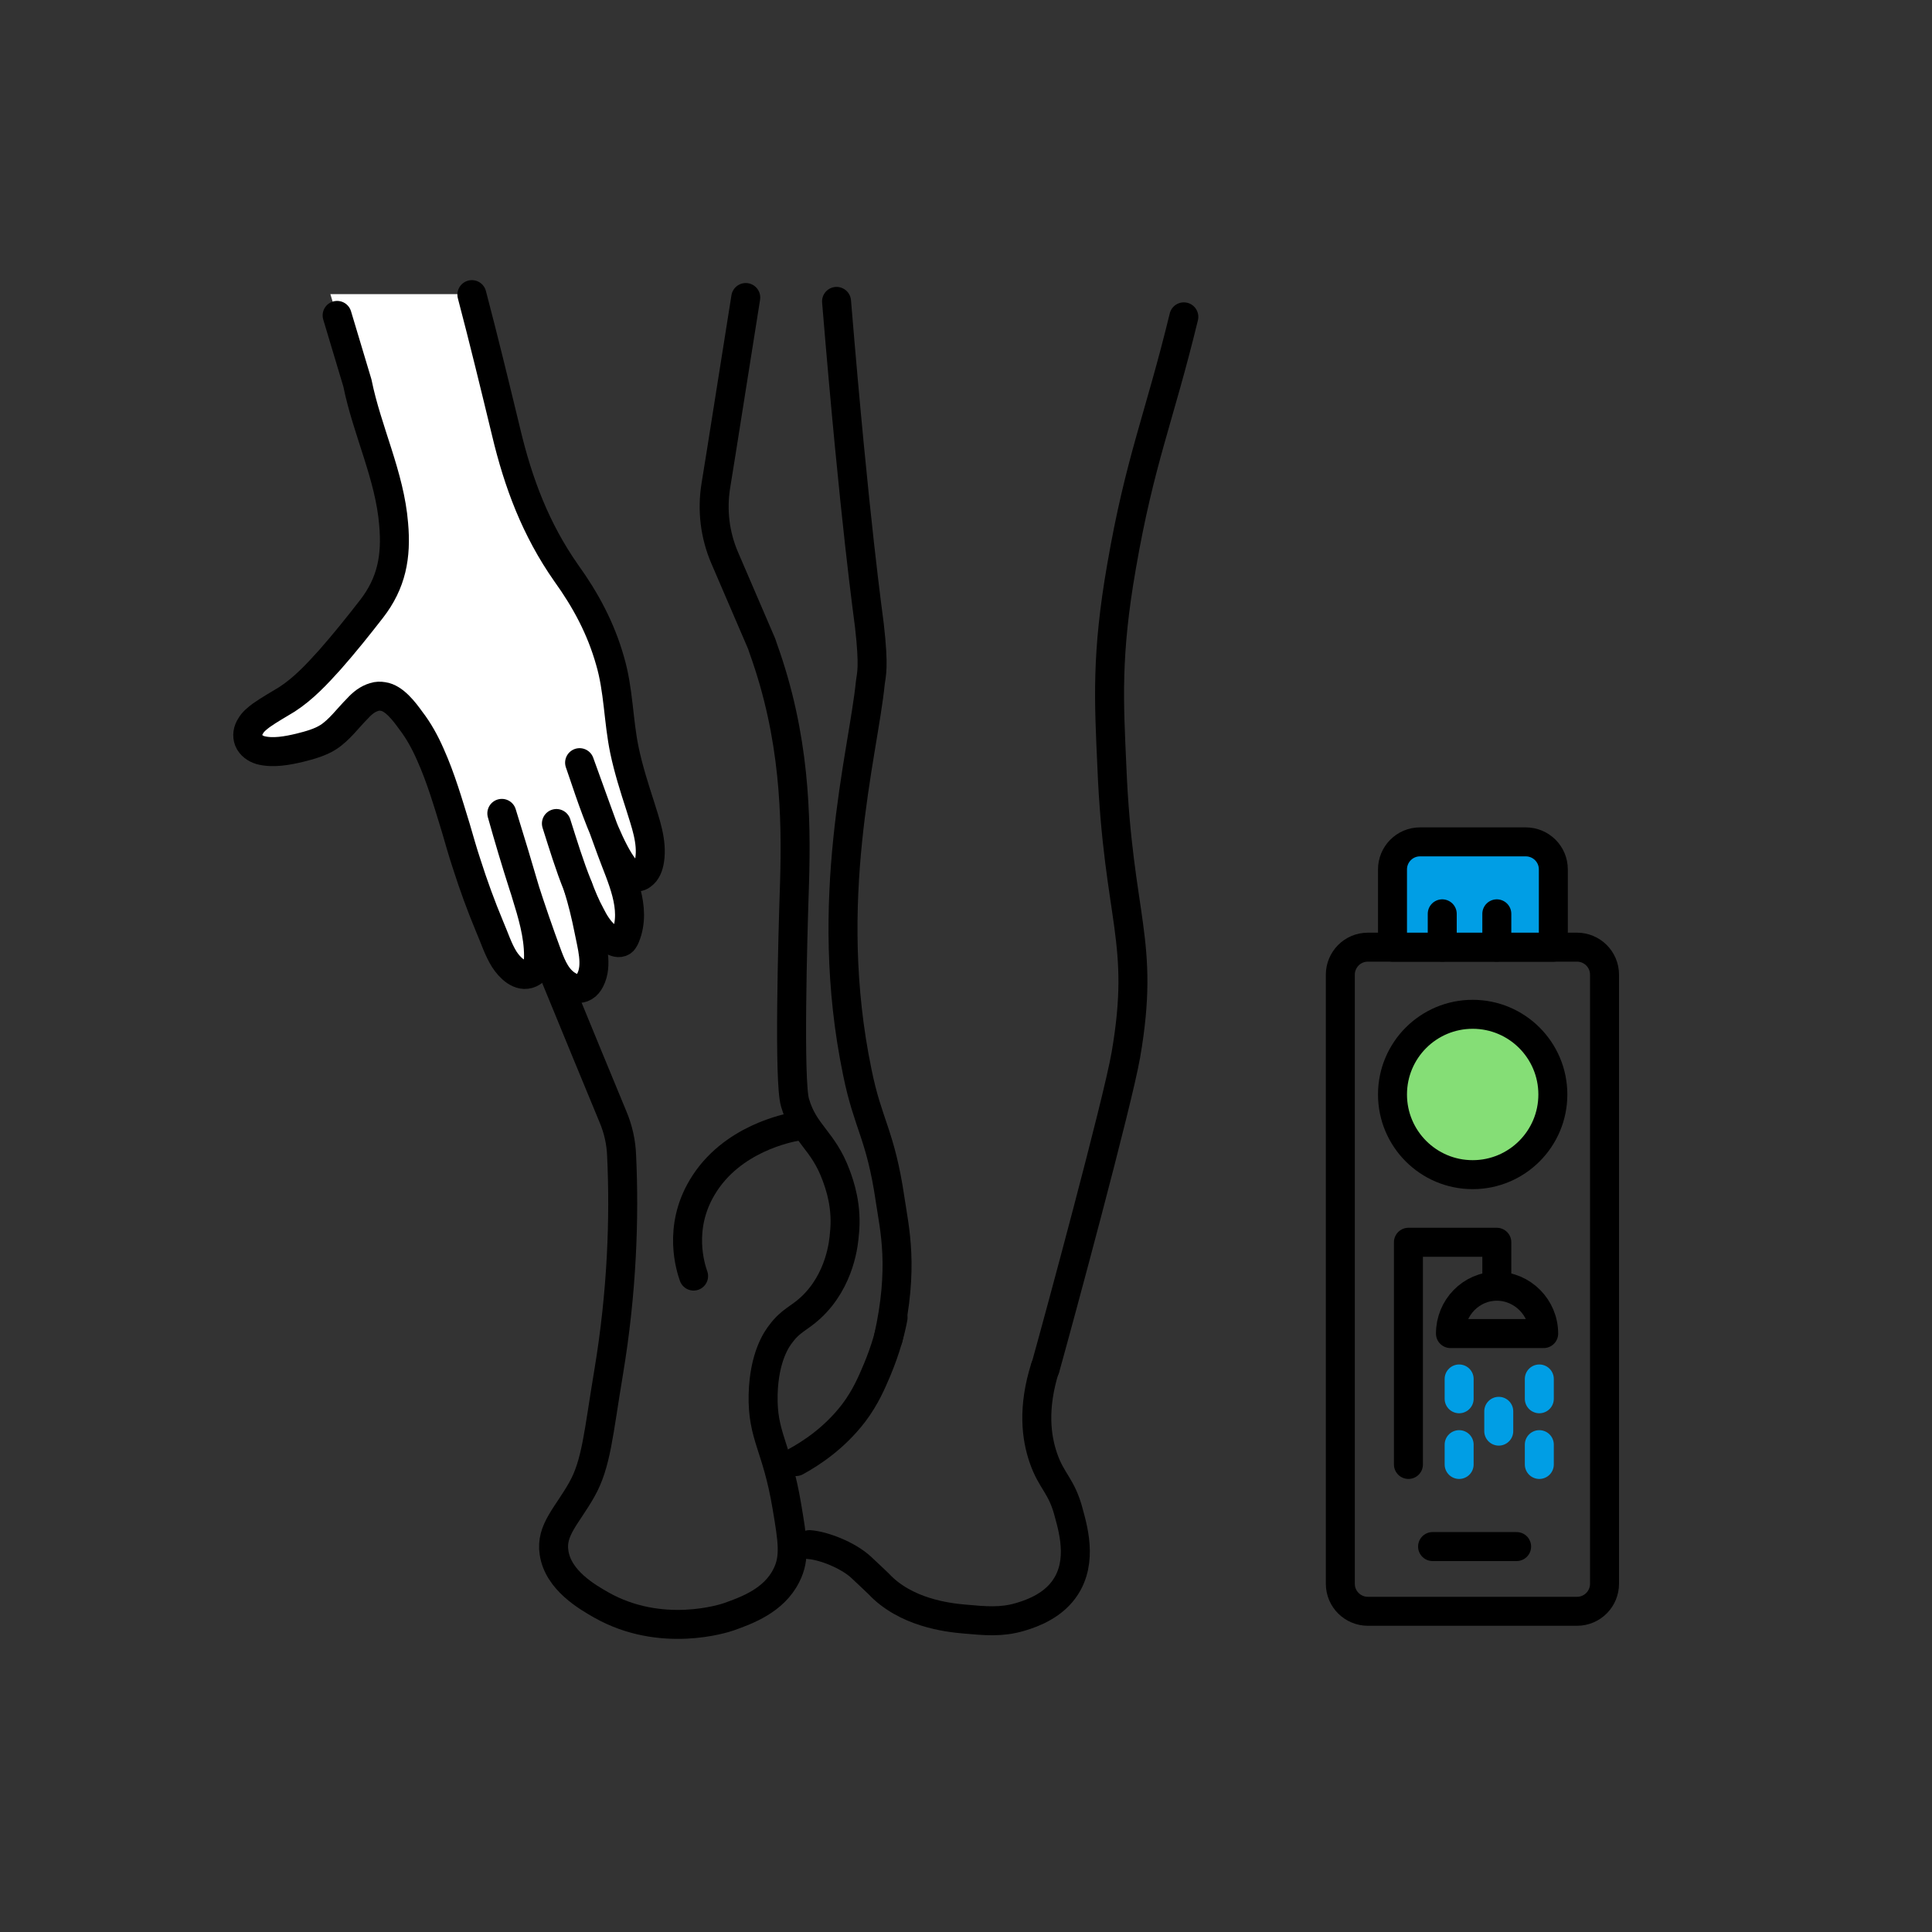
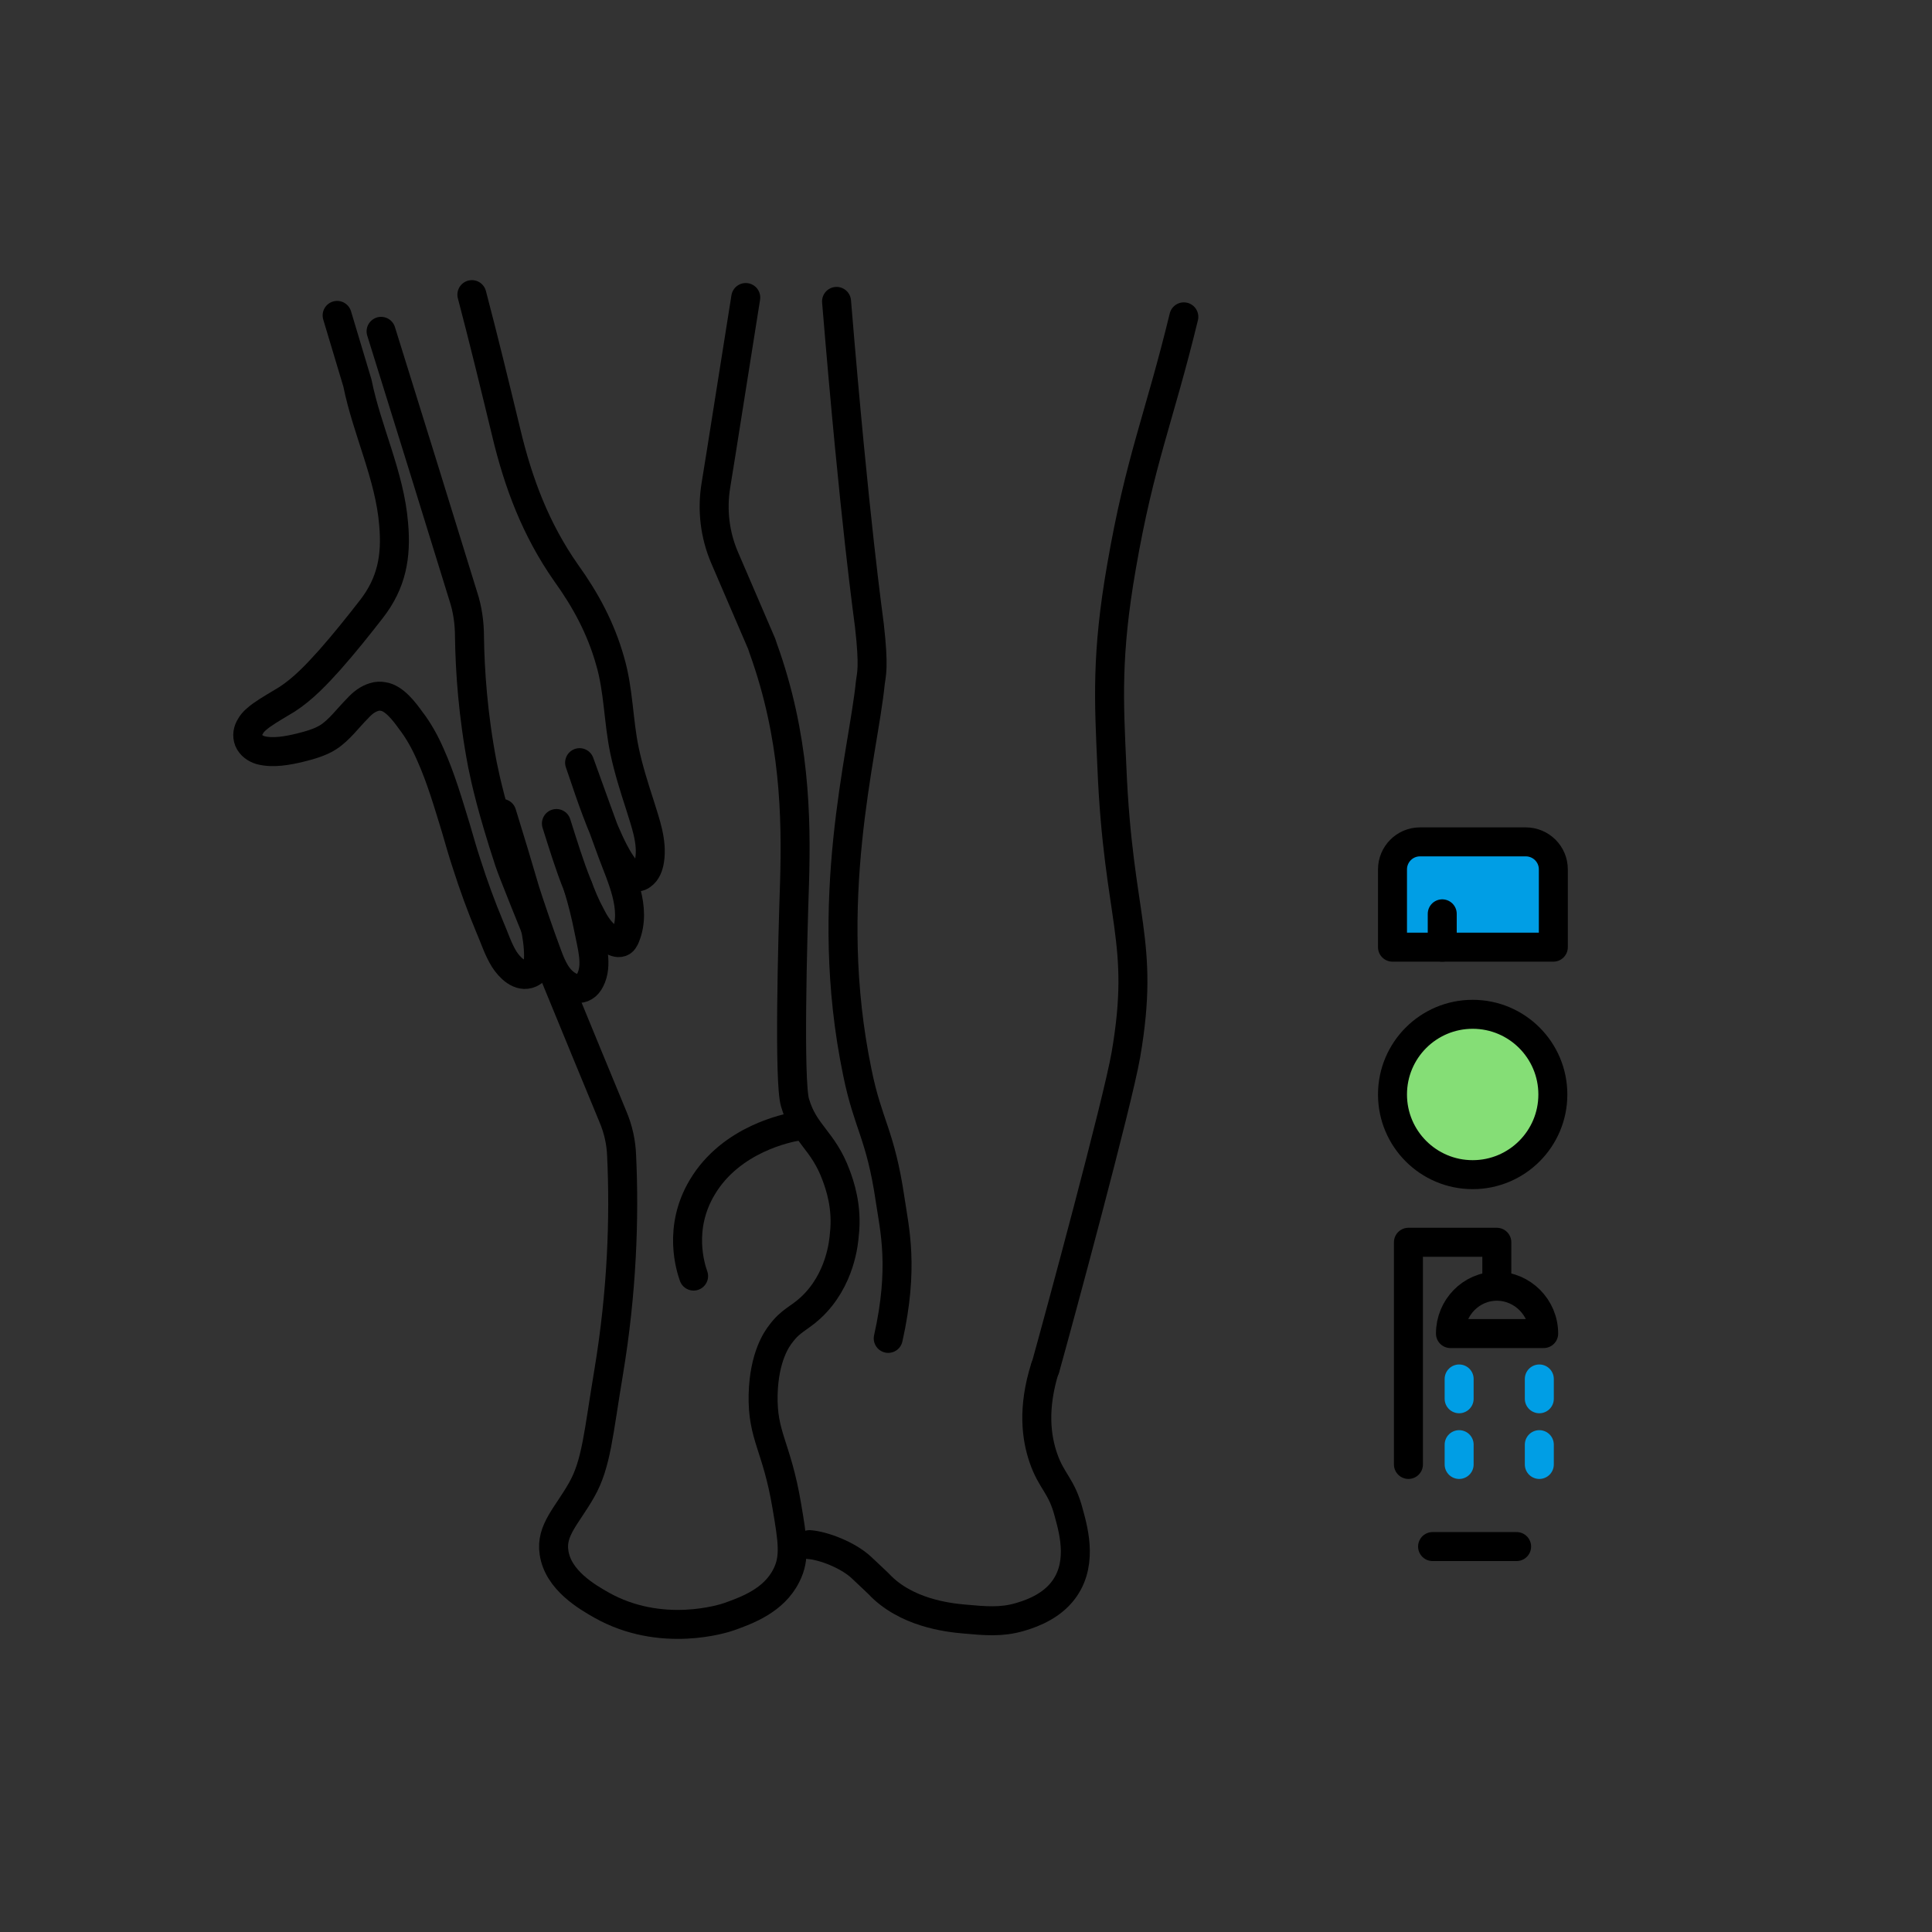
<svg xmlns="http://www.w3.org/2000/svg" width="400" height="400" viewBox="0 0 400 400" fill="none">
  <rect x="0" y="0" width="400" height="400" fill="#333333" stroke="none" />
  <path d="M164.9 233.199C163.3 233.499 151.4 235.699 145.4 245.799C140.3 254.299 143 262.499 143.6 264.199" stroke="black" stroke-width="6" stroke-miterlimit="10" stroke-linecap="round" stroke-linejoin="round" />
  <path d="M78.9 68.6C84.6 86.9 90.3 105.2 95.9 123.4C96.8 126.1 97.2 129 97.2 131.8C97.3 138.8 97.9 148 99.9 158.4C100.6 161.8 101.8 167.3 105.4 178.3C106.8 182.6 121.9 219.1 126.9 231.2C128 233.8 128.6 236.5 128.7 239.3C129.3 252.1 128.8 267.4 126 284.2C123.9 296.7 123.5 303.1 120.4 308.5C117.4 313.8 114 316.8 114.7 321.4C115.5 327.2 121.7 330.7 124.5 332.3C136.9 339.3 149.9 335.1 151 334.7C154.6 333.4 160.2 331.4 162.8 326.2C164.7 322.5 164.1 318.9 162.9 311.8C160.8 299.3 157.8 297.4 158 288.7C158.2 280.8 160.9 277.1 161.7 276.1C163.7 273.4 165.4 273 167.8 270.8C174.1 265 174.7 256.9 174.8 255.7C175.5 249.8 173.8 245.2 173.1 243.3C170.4 236 166.5 234.8 164.6 228.3C163.3 224 164.1 194.5 164.5 182.8C164.9 169 164.6 152.5 158 134.2C157.9 133.9 157.8 133.6 157.7 133.3L150 115.4C148 110.7 147.4 105.6 148.2 100.6C149.5 92.7 151.6 79.1 154.4 61.6" stroke="black" stroke-width="6" stroke-miterlimit="10" stroke-linecap="round" stroke-linejoin="round" />
  <path d="M216.4 283.3C219.3 272.9 231.4 228.2 233.1 218.4C237.2 194.6 231.5 190.5 230.2 158.7C229.6 145.3 229 135.6 232.2 117.3C236 95.3 240 86.6 245.1 65.6" stroke="black" stroke-width="6" stroke-miterlimit="10" stroke-linecap="round" stroke-linejoin="round" />
  <path d="M173.199 62.4C176.999 108.5 179.799 127.7 179.999 129.5C180.999 138.3 180.399 139.6 180.199 141.3C178.699 156.3 170.099 186.3 177.499 222C179.699 232.9 182.299 234.8 184.299 248.4C185.199 254.5 187.199 262.4 183.899 277.1" stroke="black" stroke-width="6" stroke-miterlimit="10" stroke-linecap="round" stroke-linejoin="round" />
  <path d="M167.6 319.8C170.4 320 175.5 321.9 178.3 324.5C179.5 325.6 181.9 327.9 181.9 327.9C187.5 333.9 196.2 334.9 199.6 335.2C204 335.6 207.3 335.9 211.1 334.8C212.4 334.4 216.8 333.2 219.7 329.8C224.3 324.4 222.4 317.3 221.3 313.3C219.8 307.5 217.7 306.8 216 301.8C214.6 297.7 213.7 291.6 216.4 283.1" stroke="black" stroke-width="6" stroke-miterlimit="10" stroke-linecap="round" stroke-linejoin="round" />
-   <path d="M164.801 302.601C167.901 300.901 172.701 297.801 176.701 292.601C179.201 289.301 180.501 286.201 181.601 283.601C183.401 279.301 184.401 275.501 184.901 272.801" stroke="black" stroke-width="6" stroke-miterlimit="10" stroke-linecap="round" stroke-linejoin="round" />
-   <path d="M332.2 327.9C332.2 331 329.7 333.6 326.5 333.6H283.2C280.1 333.6 277.5 331.1 277.5 327.9V201.8C277.5 198.7 280 196.1 283.2 196.1H326.5C329.6 196.1 332.2 198.6 332.2 201.8V327.9Z" stroke="black" stroke-width="6" stroke-miterlimit="10" stroke-linecap="round" stroke-linejoin="round" />
  <path d="M321.501 196.101H288.301V180.001C288.301 176.901 290.801 174.301 294.001 174.301H315.901C319.001 174.301 321.601 176.801 321.601 180.001V196.101H321.501Z" fill="#009EE5" stroke="black" stroke-width="6" stroke-miterlimit="10" stroke-linecap="round" stroke-linejoin="round" />
  <path d="M296.6 320.199H314" stroke="black" stroke-width="6" stroke-miterlimit="10" stroke-linecap="round" stroke-linejoin="round" />
  <path d="M304.901 243.2C314.069 243.2 321.501 235.768 321.501 226.6C321.501 217.432 314.069 210 304.901 210C295.733 210 288.301 217.432 288.301 226.6C288.301 235.768 295.733 243.2 304.901 243.2Z" fill="#85DE76" stroke="black" stroke-width="6" stroke-miterlimit="10" stroke-linecap="round" stroke-linejoin="round" />
  <path d="M309.901 266.301C304.601 266.301 300.301 270.701 300.301 276.101H319.601C319.601 270.701 315.201 266.301 309.901 266.301Z" stroke="black" stroke-width="6" stroke-miterlimit="10" stroke-linecap="round" stroke-linejoin="round" />
  <path d="M302.1 285.5V289.6" stroke="#009EE5" stroke-width="6" stroke-miterlimit="10" stroke-linecap="round" stroke-linejoin="round" />
-   <path d="M310.301 292.199V296.299" stroke="#009EE5" stroke-width="6" stroke-miterlimit="10" stroke-linecap="round" stroke-linejoin="round" />
  <path d="M302.1 299.1V303.2" stroke="#009EE5" stroke-width="6" stroke-miterlimit="10" stroke-linecap="round" stroke-linejoin="round" />
  <path d="M318.699 285.5V289.6" stroke="#009EE5" stroke-width="6" stroke-miterlimit="10" stroke-linecap="round" stroke-linejoin="round" />
  <path d="M318.699 299.1V303.2" stroke="#009EE5" stroke-width="6" stroke-miterlimit="10" stroke-linecap="round" stroke-linejoin="round" />
  <path d="M309.9 264.899V257.199H294.7H291.6V303.199" stroke="black" stroke-width="6" stroke-miterlimit="10" stroke-linecap="round" stroke-linejoin="round" />
  <path d="M298.6 189.199V196.099" stroke="black" stroke-width="6" stroke-miterlimit="10" stroke-linecap="round" stroke-linejoin="round" />
-   <path d="M309.9 189.199V196.099" stroke="black" stroke-width="6" stroke-miterlimit="10" stroke-linecap="round" stroke-linejoin="round" />
-   <path d="M129.3 155.3C128 149.1 128.1 142.8 126.3 136.7C124.3 129.9 121.3 124.2 117.2 118.5C110.9 109.6 107.3 100 104.8 89.4C102.5 79.9 100.2 70.4 97.7 60.9H68.4L74 79.5C76 89.3 80.7 98.6 81.5 108.7C82.1 115.4 81.1 120.9 76.9 126.3C74.1 129.9 71.3 133.4 68.3 136.8C65.6 139.8 62.9 142.7 59.4 145C57.7 146.1 55.8 147.1 54.1 148.3C53.2 148.9 52.4 149.6 51.9 150.5C51.4 151.4 51.1 152.5 51.5 153.5C51.9 154.5 52.9 155.2 53.9 155.5C56.5 156.3 59.6 155.7 62.1 155C64.1 154.5 66.3 154 68 152.8C70.4 151.3 72 148.9 74 146.9C75 145.9 76.1 144.9 77.5 144.5C78.1 144.3 78.7 144.3 79.3 144.4C81.6 144.8 83.7 147.5 85 149.3C86.6 151.5 87.9 153.9 89.1 156.4C91.3 161.3 92.9 166.6 94.4 171.7C95.1 174.1 95.8 176.6 96.6 179C98 183.4 99.5 187.9 101.4 192.1C102.4 194.3 103 196.7 104.4 198.8C105.5 200.5 107.6 202.7 109.8 201.7C111.3 201 111.5 199.5 111.5 198.1C111.5 193.8 110.3 189.7 109.1 185.6C110.5 189.8 111.9 193.9 113.4 198C114.3 200.4 115.4 202.9 117.7 204.2C118.7 204.8 120 205 121 204.4C121.5 204.1 121.9 203.5 122.2 203C123.8 199.8 122.5 195.8 121.9 192.6C121.3 189.7 120.6 186.8 119.8 184C120.5 185.9 121.3 187.7 122.3 189.5C123.1 190.9 123.9 192.4 125.1 193.5C125.9 194.3 127.9 195.9 129 194.8C129.3 194.6 129.4 194.2 129.5 193.9C131.9 188 128.6 181.6 126.6 176.1C126.2 174.9 125.7 173.7 125.3 172.5C127.8 178.2 130.6 183 132.9 181.3C133.8 180.6 134.3 179.4 134.5 178.2C135.1 174.3 133.6 170.4 132.5 166.8C131.3 162.9 130.1 159.2 129.3 155.3Z" fill="white" />
  <path d="M119.699 183.701C120.599 186.601 121.299 189.501 121.899 192.501C122.499 195.701 123.799 199.801 122.199 202.901C121.899 203.501 121.499 204.001 120.999 204.301C119.999 204.901 118.699 204.701 117.699 204.101C115.399 202.801 114.299 200.301 113.399 197.901C109.799 188.201 106.699 178.401 103.899 168.401C105.599 173.901 107.299 179.501 108.899 185.001C110.199 189.201 111.499 193.501 111.499 197.901C111.499 199.401 111.299 200.801 109.799 201.501C107.599 202.501 105.499 200.301 104.399 198.601C103.099 196.501 102.399 194.201 101.399 191.901C99.599 187.601 97.999 183.201 96.599 178.801C95.799 176.401 95.099 173.901 94.399 171.501C92.799 166.301 91.299 161.101 89.099 156.201C87.999 153.701 86.699 151.301 84.999 149.101C83.699 147.301 81.599 144.501 79.299 144.201C78.699 144.101 78.099 144.101 77.499 144.301C76.099 144.701 74.999 145.601 73.999 146.701C71.999 148.701 70.299 151.101 67.999 152.601C66.299 153.701 64.099 154.301 62.099 154.801C59.599 155.401 56.499 156.001 53.899 155.301C52.899 155.001 51.899 154.301 51.499 153.301C51.099 152.301 51.299 151.201 51.899 150.301C52.399 149.401 53.299 148.701 54.099 148.101C55.799 146.901 57.599 145.901 59.399 144.801C62.799 142.601 65.599 139.601 68.299 136.601C71.299 133.201 74.099 129.701 76.899 126.101C81.099 120.701 82.099 115.201 81.499 108.501C80.699 98.501 75.999 89.201 73.999 79.301L69.799 65.301" stroke="black" stroke-width="6" stroke-miterlimit="10" stroke-linecap="round" stroke-linejoin="round" />
  <path d="M97.699 61C100.199 70.5 102.499 80 104.799 89.5C107.299 100 110.899 109.6 117.199 118.6C121.299 124.3 124.399 130.1 126.299 136.8C128.099 142.9 127.999 149.2 129.299 155.4C130.099 159.2 131.299 163 132.499 166.7C133.599 170.3 135.099 174.2 134.499 178.1C134.299 179.3 133.899 180.5 132.899 181.2C128.299 184.7 121.399 161.7 119.999 157.9C122.199 164 124.399 170.1 126.599 176.1C128.599 181.6 131.899 188 129.499 193.9C129.399 194.2 129.199 194.5 128.999 194.8C127.899 195.9 125.899 194.2 125.099 193.5C123.899 192.4 122.999 190.9 122.299 189.5C121.199 187.5 120.399 185.5 119.599 183.4C117.899 179.2 116.599 174.9 115.199 170.5" stroke="black" stroke-width="6" stroke-miterlimit="10" stroke-linecap="round" stroke-linejoin="round" />
</svg>